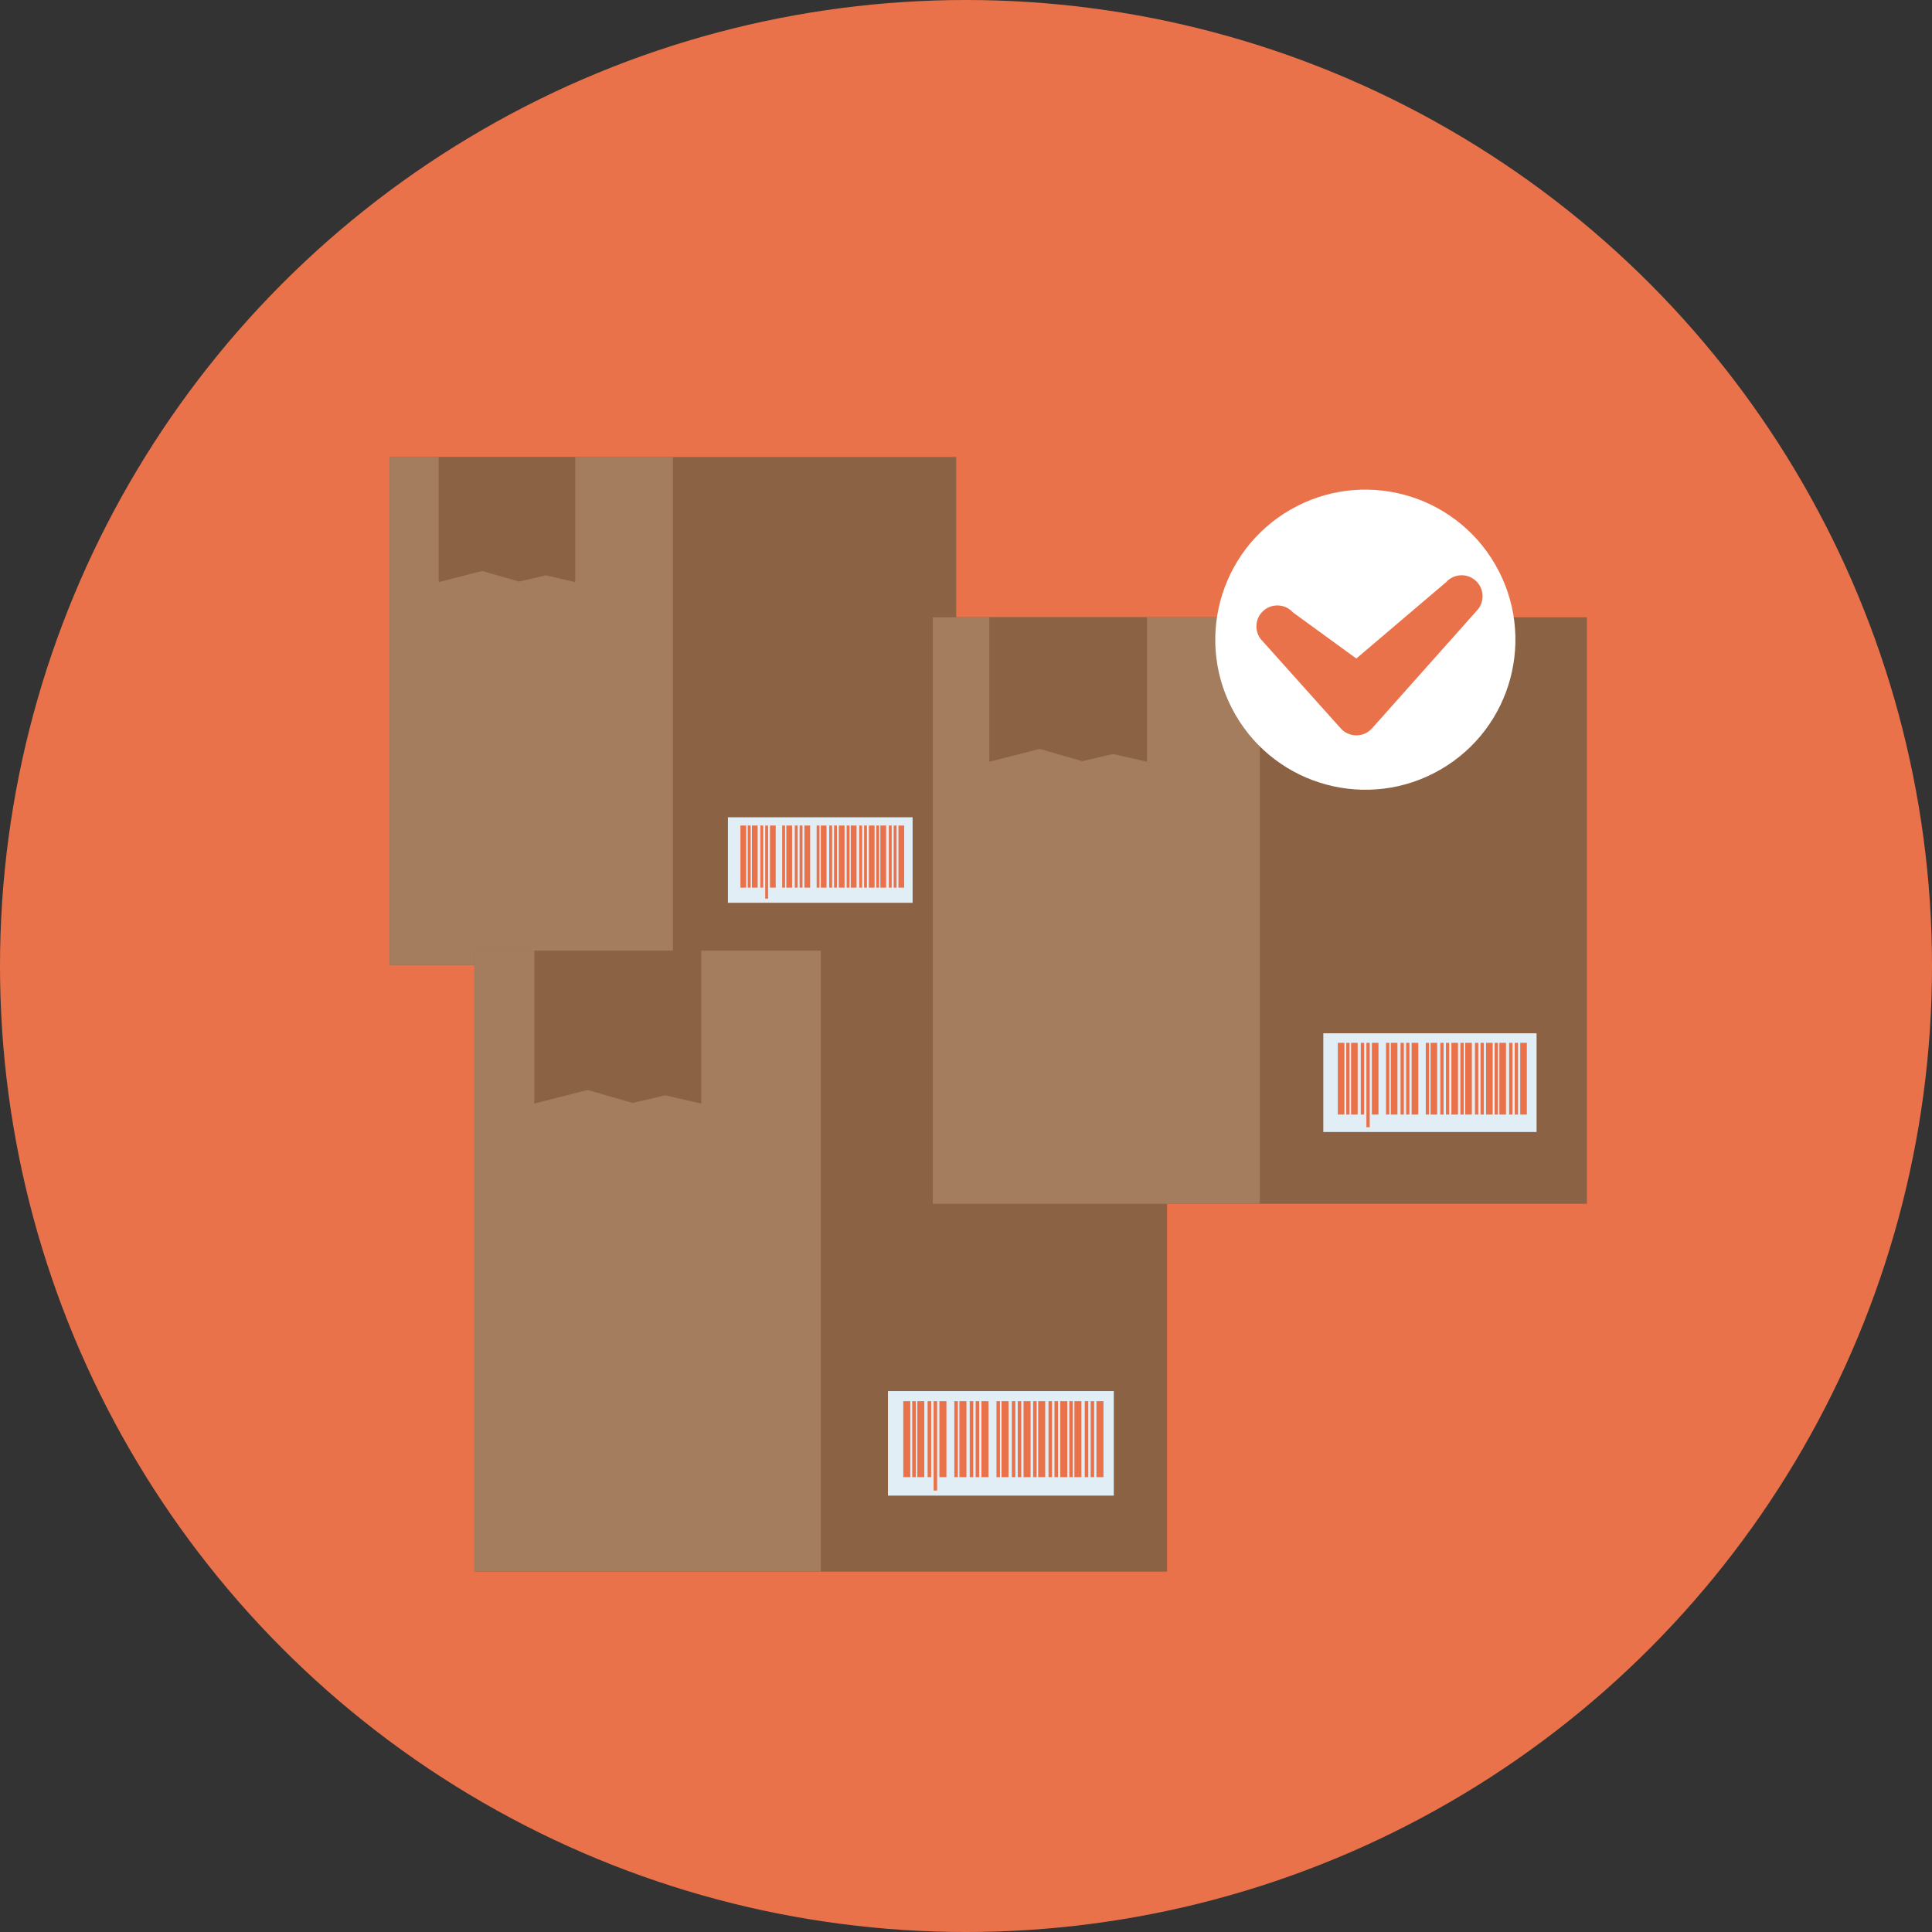
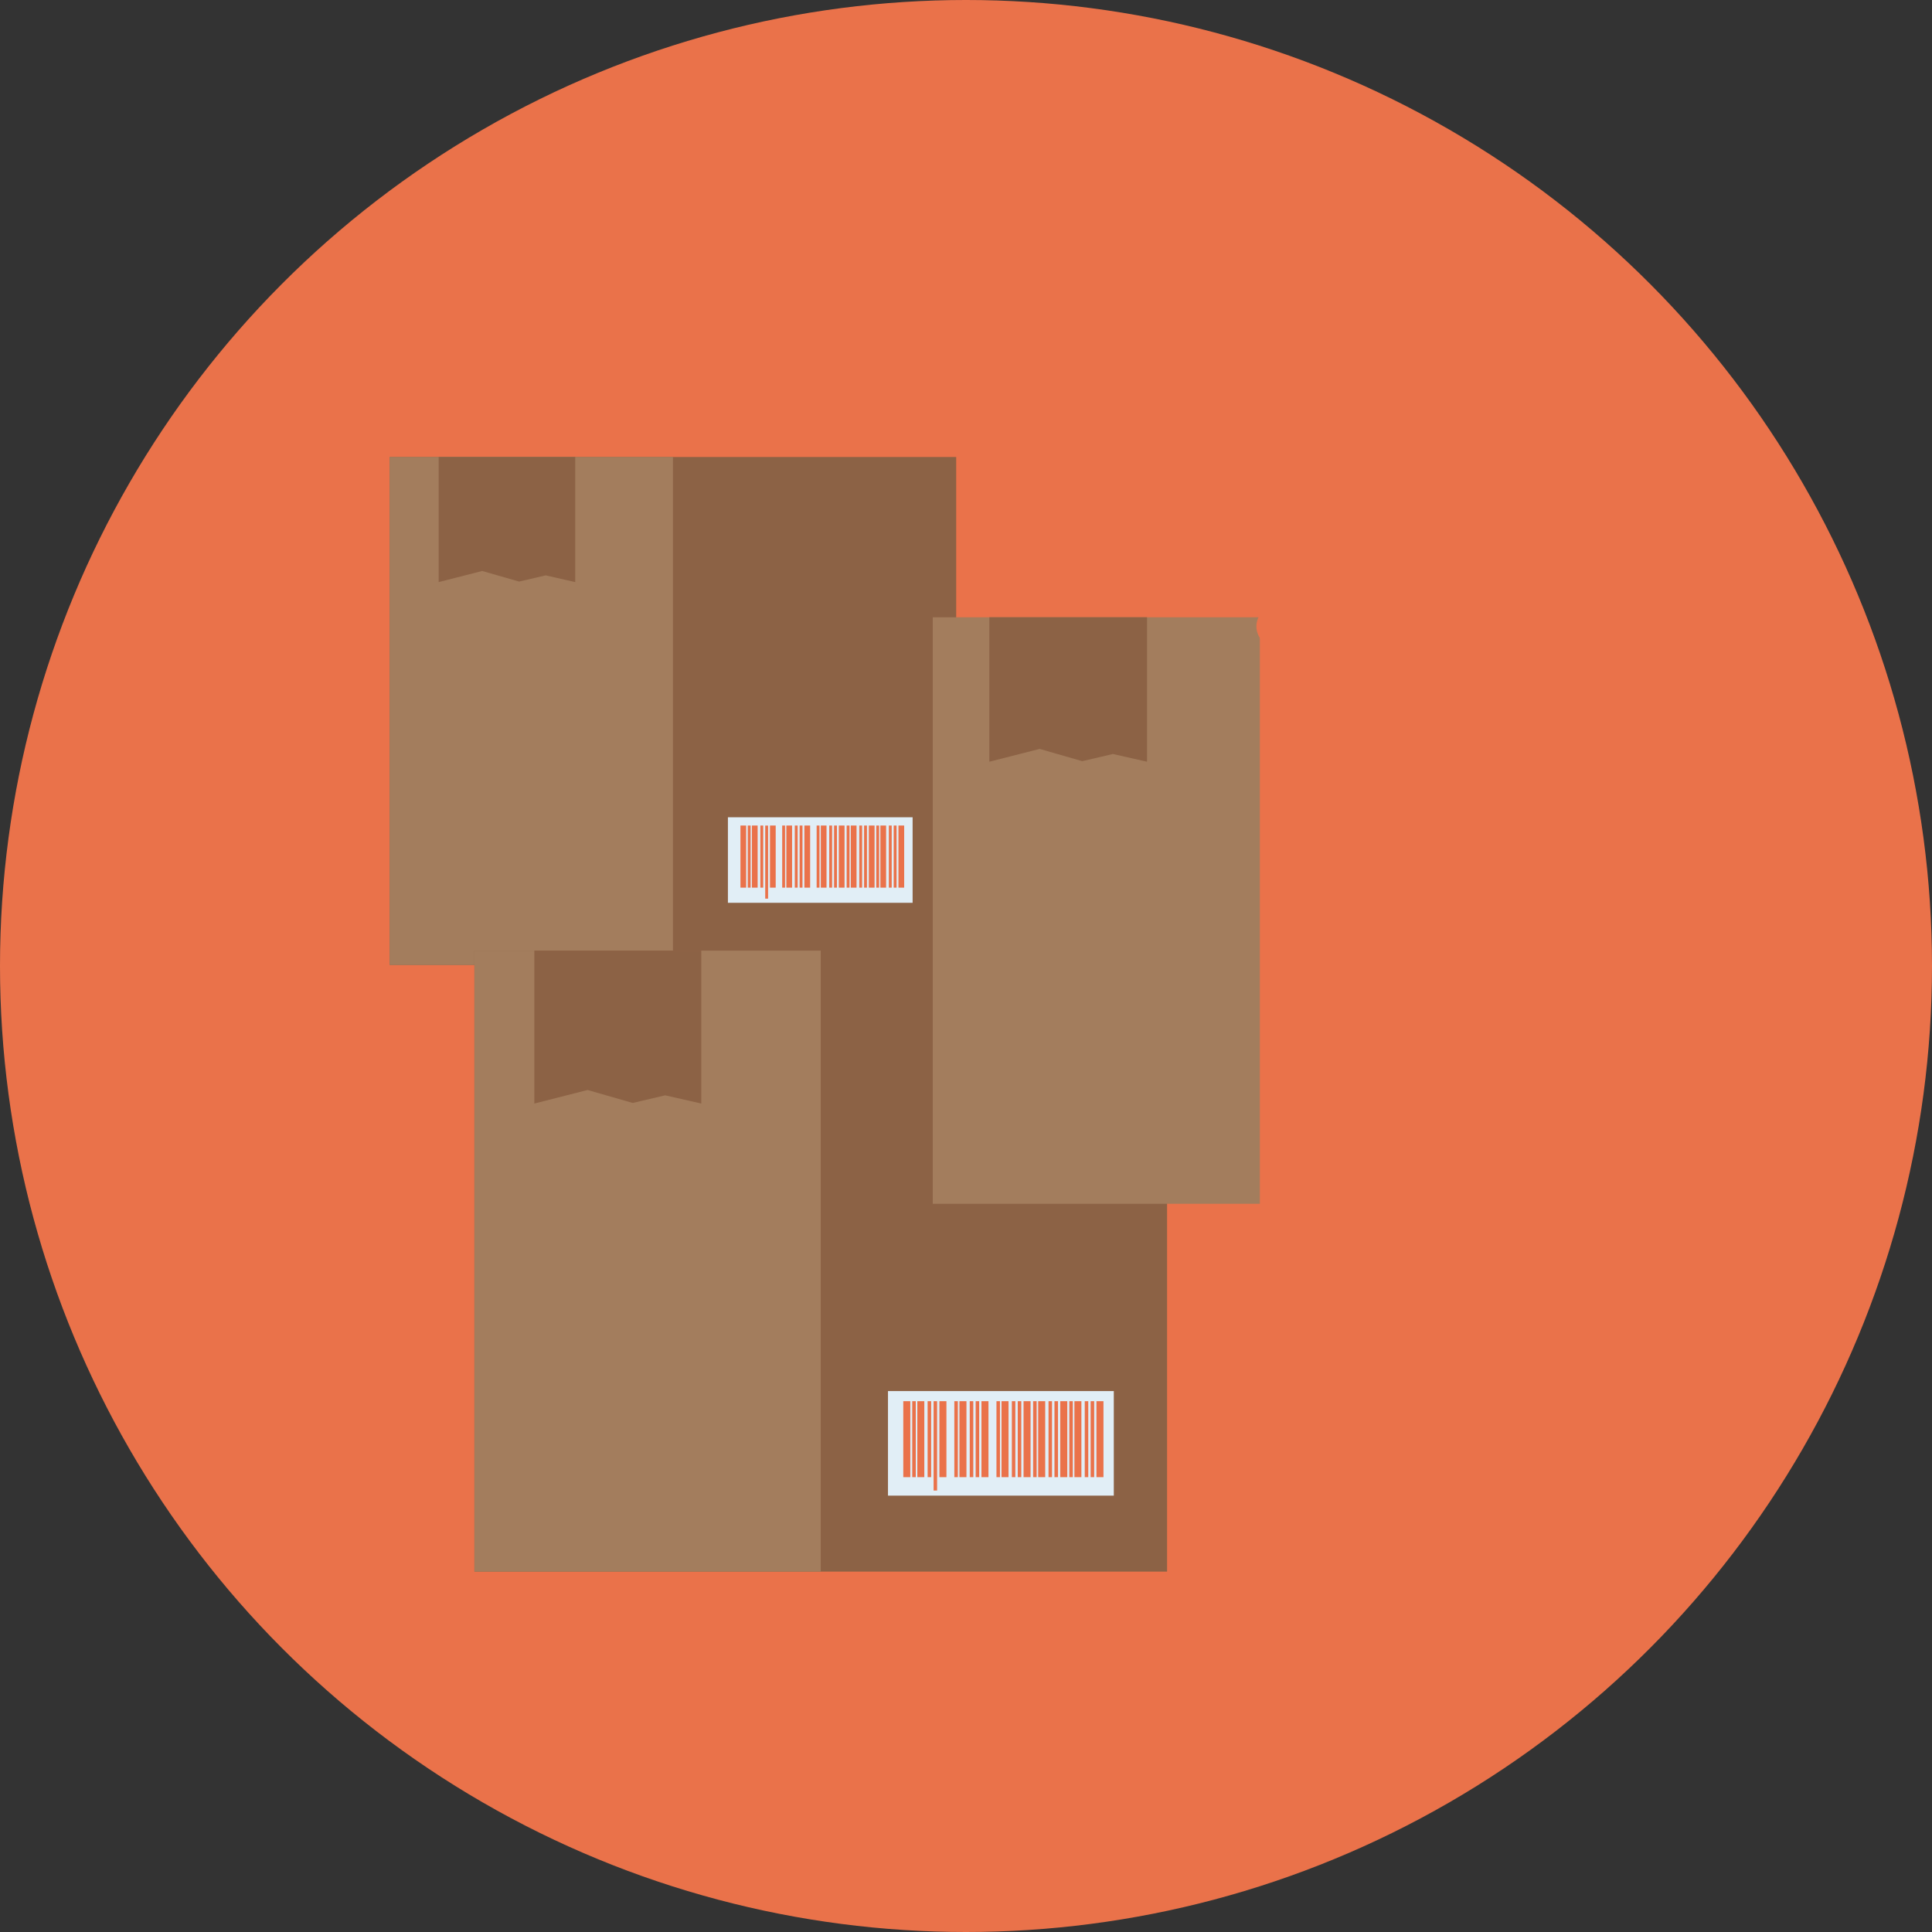
<svg xmlns="http://www.w3.org/2000/svg" id="Camada_2" viewBox="0 0 520 520">
  <rect x="0" y="0" width="520" height="520" fill="#333333" stroke="none" />
  <defs>
    <style>.cls-1{fill:#fff;}.cls-1,.cls-2,.cls-3{fill-rule:evenodd;}.cls-4,.cls-3{fill:#8c6245;}.cls-2,.cls-5{fill:#ea724a;}.cls-6{fill:#a37d5d;}.cls-7{fill:#e1eef6;}</style>
  </defs>
  <g id="Camada_1-2">
    <circle class="cls-5" cx="260" cy="260" r="260" />
    <rect class="cls-4" x="104.87" y="123" width="152.49" height="136.72" />
    <rect class="cls-6" x="104.87" y="123" width="76.25" height="136.72" />
    <rect class="cls-7" x="195.92" y="219.97" width="49.71" height="23.02" />
    <rect class="cls-5" x="199.29" y="222.19" width="1.54" height="16.72" />
    <rect class="cls-5" x="202.38" y="222.19" width="1.54" height="16.72" />
    <rect class="cls-5" x="211.65" y="222.19" width="1.54" height="16.72" />
    <rect class="cls-5" x="220.92" y="222.19" width="1.54" height="16.72" />
    <rect class="cls-5" x="228.99" y="222.19" width="1.55" height="16.72" />
    <rect class="cls-5" x="204.65" y="222.19" width=".77" height="16.72" />
    <rect class="cls-5" x="213.92" y="222.19" width=".77" height="16.72" />
    <rect class="cls-5" x="223.19" y="222.19" width=".77" height="16.72" />
    <rect class="cls-5" x="231.27" y="222.19" width=".77" height="16.72" />
    <rect class="cls-5" x="207.24" y="222.19" width="1.54" height="16.72" />
    <rect class="cls-5" x="216.5" y="222.19" width="1.55" height="16.72" />
    <rect class="cls-5" x="225.77" y="222.19" width="1.54" height="16.72" />
    <rect class="cls-5" x="233.85" y="222.19" width="1.54" height="16.72" />
    <rect class="cls-5" x="205.96" y="222.2" width=".77" height="19.67" />
    <rect class="cls-5" x="215.22" y="222.19" width=".77" height="16.72" />
    <rect class="cls-5" x="224.49" y="222.19" width=".77" height="16.72" />
    <rect class="cls-5" x="232.57" y="222.19" width=".77" height="16.72" />
    <rect class="cls-5" x="201.26" y="222.19" width=".77" height="16.72" />
    <rect class="cls-5" x="210.53" y="222.19" width=".77" height="16.72" />
    <rect class="cls-5" x="219.8" y="222.19" width=".77" height="16.72" />
    <rect class="cls-5" x="227.88" y="222.19" width=".77" height="16.72" />
    <rect class="cls-5" x="236.96" y="222.19" width="1.54" height="16.72" />
    <rect class="cls-5" x="239.23" y="222.19" width=".77" height="16.72" />
    <rect class="cls-5" x="241.82" y="222.19" width="1.54" height="16.72" />
    <rect class="cls-5" x="240.54" y="222.19" width=".77" height="16.72" />
    <rect class="cls-5" x="235.85" y="222.19" width=".77" height="16.72" />
    <polygon class="cls-3" points="118.07 123 154.82 123 154.82 156.67 146.87 154.86 139.72 156.53 129.79 153.68 118.07 156.67 118.07 123" />
    <rect class="cls-4" x="127.69" y="255.86" width="186.43" height="167.14" />
    <rect class="cls-6" x="127.69" y="255.86" width="93.22" height="167.14" />
    <rect class="cls-7" x="239" y="374.41" width="60.78" height="28.14" />
    <rect class="cls-5" x="243.12" y="377.13" width="1.89" height="20.45" />
    <rect class="cls-5" x="246.9" y="377.13" width="1.88" height="20.45" />
    <rect class="cls-5" x="258.23" y="377.13" width="1.89" height="20.45" />
    <rect class="cls-5" x="269.56" y="377.13" width="1.89" height="20.45" />
    <rect class="cls-5" x="279.43" y="377.13" width="1.89" height="20.45" />
    <rect class="cls-5" x="249.67" y="377.13" width=".95" height="20.45" />
    <rect class="cls-5" x="261.01" y="377.13" width=".95" height="20.45" />
    <rect class="cls-5" x="272.34" y="377.13" width=".94" height="20.45" />
    <rect class="cls-5" x="282.21" y="377.13" width=".94" height="20.45" />
    <rect class="cls-5" x="252.84" y="377.13" width="1.89" height="20.45" />
    <rect class="cls-5" x="264.16" y="377.13" width="1.89" height="20.45" />
    <rect class="cls-5" x="275.49" y="377.13" width="1.89" height="20.45" />
    <rect class="cls-5" x="285.37" y="377.13" width="1.89" height="20.45" />
    <rect class="cls-5" x="251.28" y="377.13" width=".94" height="24.05" />
    <rect class="cls-5" x="262.6" y="377.13" width=".95" height="20.45" />
    <rect class="cls-5" x="273.93" y="377.13" width=".95" height="20.45" />
    <rect class="cls-5" x="283.81" y="377.13" width=".95" height="20.45" />
    <rect class="cls-5" x="245.53" y="377.13" width=".95" height="20.45" />
    <rect class="cls-5" x="256.86" y="377.13" width=".95" height="20.45" />
    <rect class="cls-5" x="268.2" y="377.13" width=".94" height="20.45" />
    <rect class="cls-5" x="278.07" y="377.13" width=".94" height="20.45" />
    <rect class="cls-5" x="289.18" y="377.13" width="1.88" height="20.45" />
    <rect class="cls-5" x="291.96" y="377.13" width=".95" height="20.45" />
    <rect class="cls-5" x="295.11" y="377.13" width="1.89" height="20.45" />
    <rect class="cls-5" x="293.55" y="377.13" width=".95" height="20.45" />
    <rect class="cls-5" x="287.81" y="377.13" width=".94" height="20.45" />
    <polygon class="cls-3" points="143.82 255.86 188.75 255.86 188.75 297.02 179.04 294.81 170.29 296.86 158.15 293.37 143.82 297.02 143.82 255.86" />
-     <rect class="cls-4" x="251.05" y="166.14" width="176.07" height="157.86" />
    <rect class="cls-6" x="251.05" y="166.14" width="88.04" height="157.86" />
-     <rect class="cls-7" x="356.17" y="278.11" width="57.4" height="26.57" />
    <rect class="cls-5" x="360.07" y="280.68" width="1.78" height="19.31" />
    <rect class="cls-5" x="363.64" y="280.68" width="1.78" height="19.31" />
    <rect class="cls-5" x="374.34" y="280.68" width="1.78" height="19.31" />
    <rect class="cls-5" x="385.04" y="280.68" width="1.78" height="19.31" />
    <rect class="cls-5" x="394.36" y="280.68" width="1.79" height="19.31" />
    <rect class="cls-5" x="366.26" y="280.68" width=".89" height="19.31" />
    <rect class="cls-5" x="376.96" y="280.68" width=".89" height="19.31" />
    <rect class="cls-5" x="387.66" y="280.68" width=".89" height="19.31" />
-     <rect class="cls-5" x="396.99" y="280.68" width=".89" height="19.31" />
-     <rect class="cls-5" x="369.24" y="280.68" width="1.78" height="19.31" />
    <rect class="cls-5" x="379.94" y="280.68" width="1.79" height="19.31" />
    <rect class="cls-5" x="390.64" y="280.68" width="1.78" height="19.31" />
    <rect class="cls-5" x="399.97" y="280.68" width="1.78" height="19.31" />
    <rect class="cls-5" x="367.77" y="280.68" width=".89" height="22.71" />
    <rect class="cls-5" x="378.46" y="280.68" width=".89" height="19.31" />
    <rect class="cls-5" x="389.17" y="280.68" width=".89" height="19.31" />
    <rect class="cls-5" x="398.49" y="280.68" width=".89" height="19.31" />
    <rect class="cls-5" x="362.34" y="280.68" width=".89" height="19.31" />
    <rect class="cls-5" x="373.05" y="280.68" width=".89" height="19.31" />
    <rect class="cls-5" x="383.75" y="280.68" width=".89" height="19.31" />
    <rect class="cls-5" x="393.07" y="280.68" width=".89" height="19.31" />
    <rect class="cls-5" x="403.56" y="280.68" width="1.78" height="19.31" />
    <rect class="cls-5" x="406.19" y="280.68" width=".89" height="19.31" />
    <rect class="cls-5" x="409.17" y="280.68" width="1.78" height="19.31" />
    <rect class="cls-5" x="407.69" y="280.68" width=".89" height="19.31" />
    <rect class="cls-5" x="402.28" y="280.68" width=".89" height="19.31" />
    <polygon class="cls-3" points="266.28 166.14 308.72 166.14 308.72 205.02 299.54 202.94 291.29 204.87 279.82 201.57 266.28 205.02 266.28 166.14" />
-     <path class="cls-1" d="m332.51,192.37c11.15,19.31,35.85,25.93,55.17,14.78,19.32-11.15,25.93-35.85,14.78-55.17-11.15-19.32-35.85-25.93-55.17-14.78-19.32,11.15-25.94,35.85-14.78,55.17Z" />
+     <path class="cls-1" d="m332.51,192.37Z" />
    <path class="cls-2" d="m339.6,172.35c-2.07-2.32-1.88-5.89.44-7.96,2.32-2.07,5.88-1.88,7.96.44l17.05,12.41,24.15-20.53c2.08-2.32,5.64-2.52,7.96-.44,2.32,2.08,2.52,5.64.44,7.96-9.44,10.61-18.89,21.21-28.33,31.82-1.07,1.19-2.53,1.83-4.01,1.87h0s-.13,0-.13,0h0s-.13,0-.13,0h-.01s-.13,0-.13,0h0c-1.48-.05-2.95-.68-4.01-1.88l-21.23-23.7Z" />
  </g>
</svg>